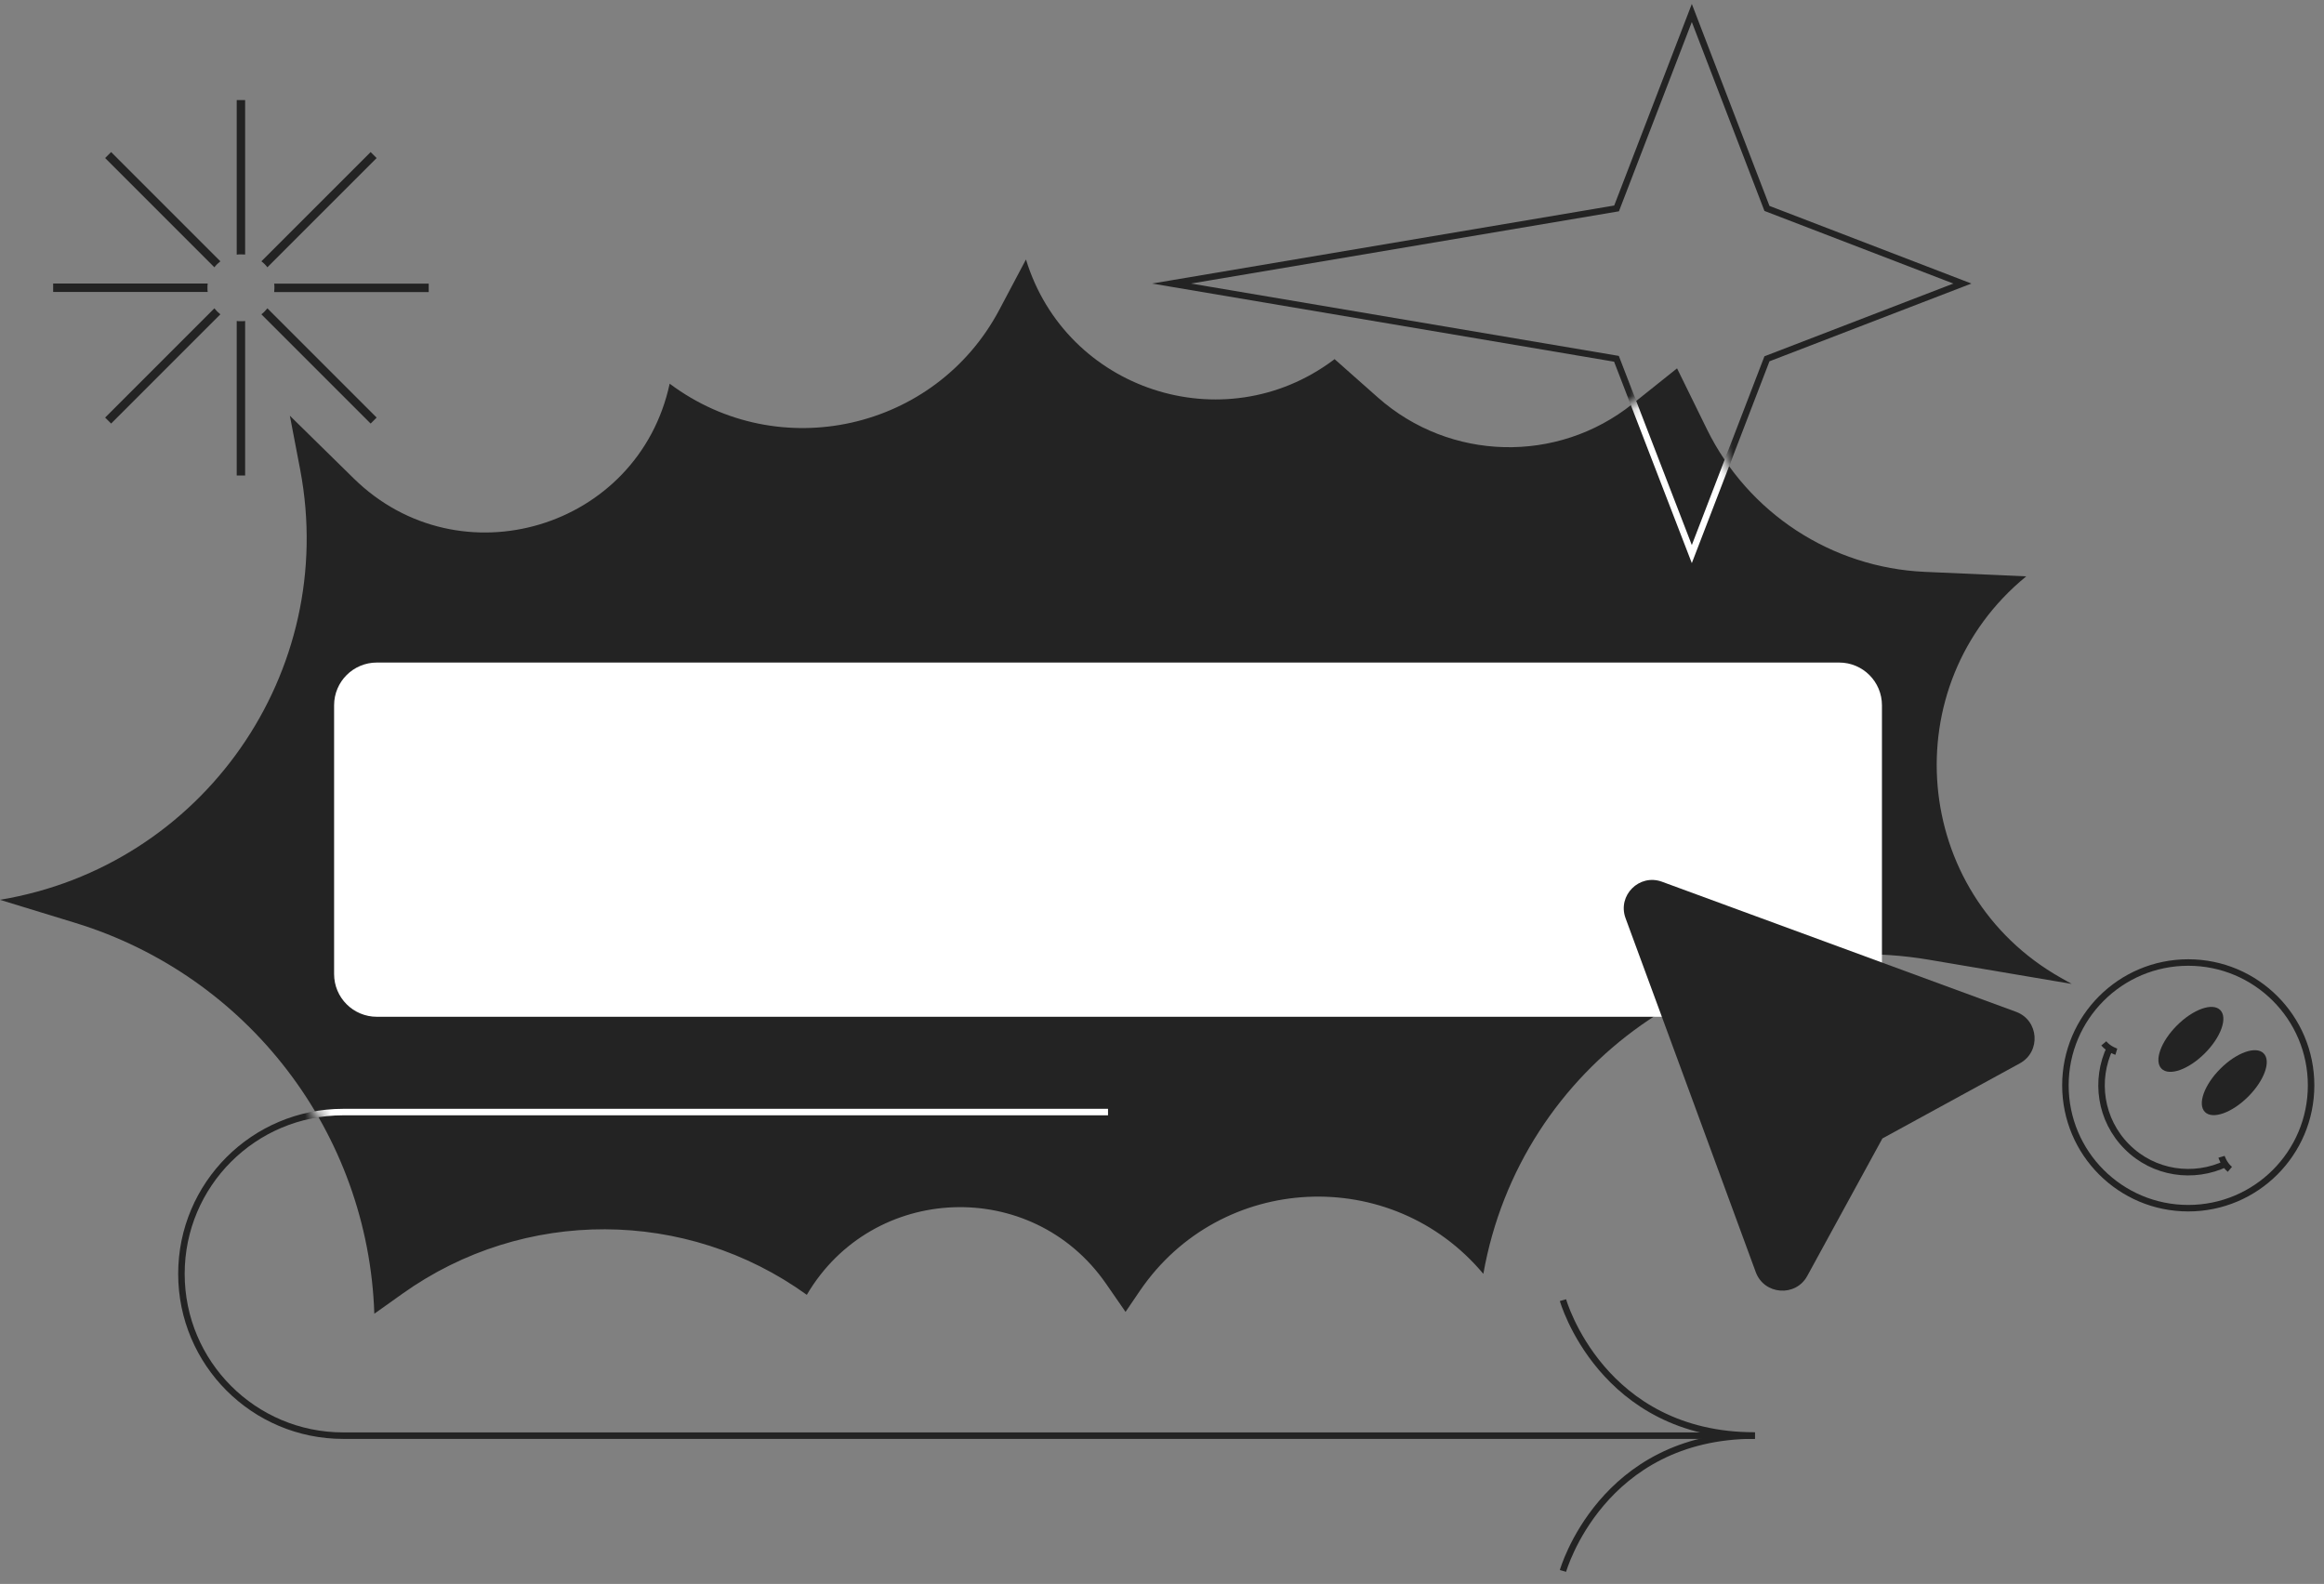
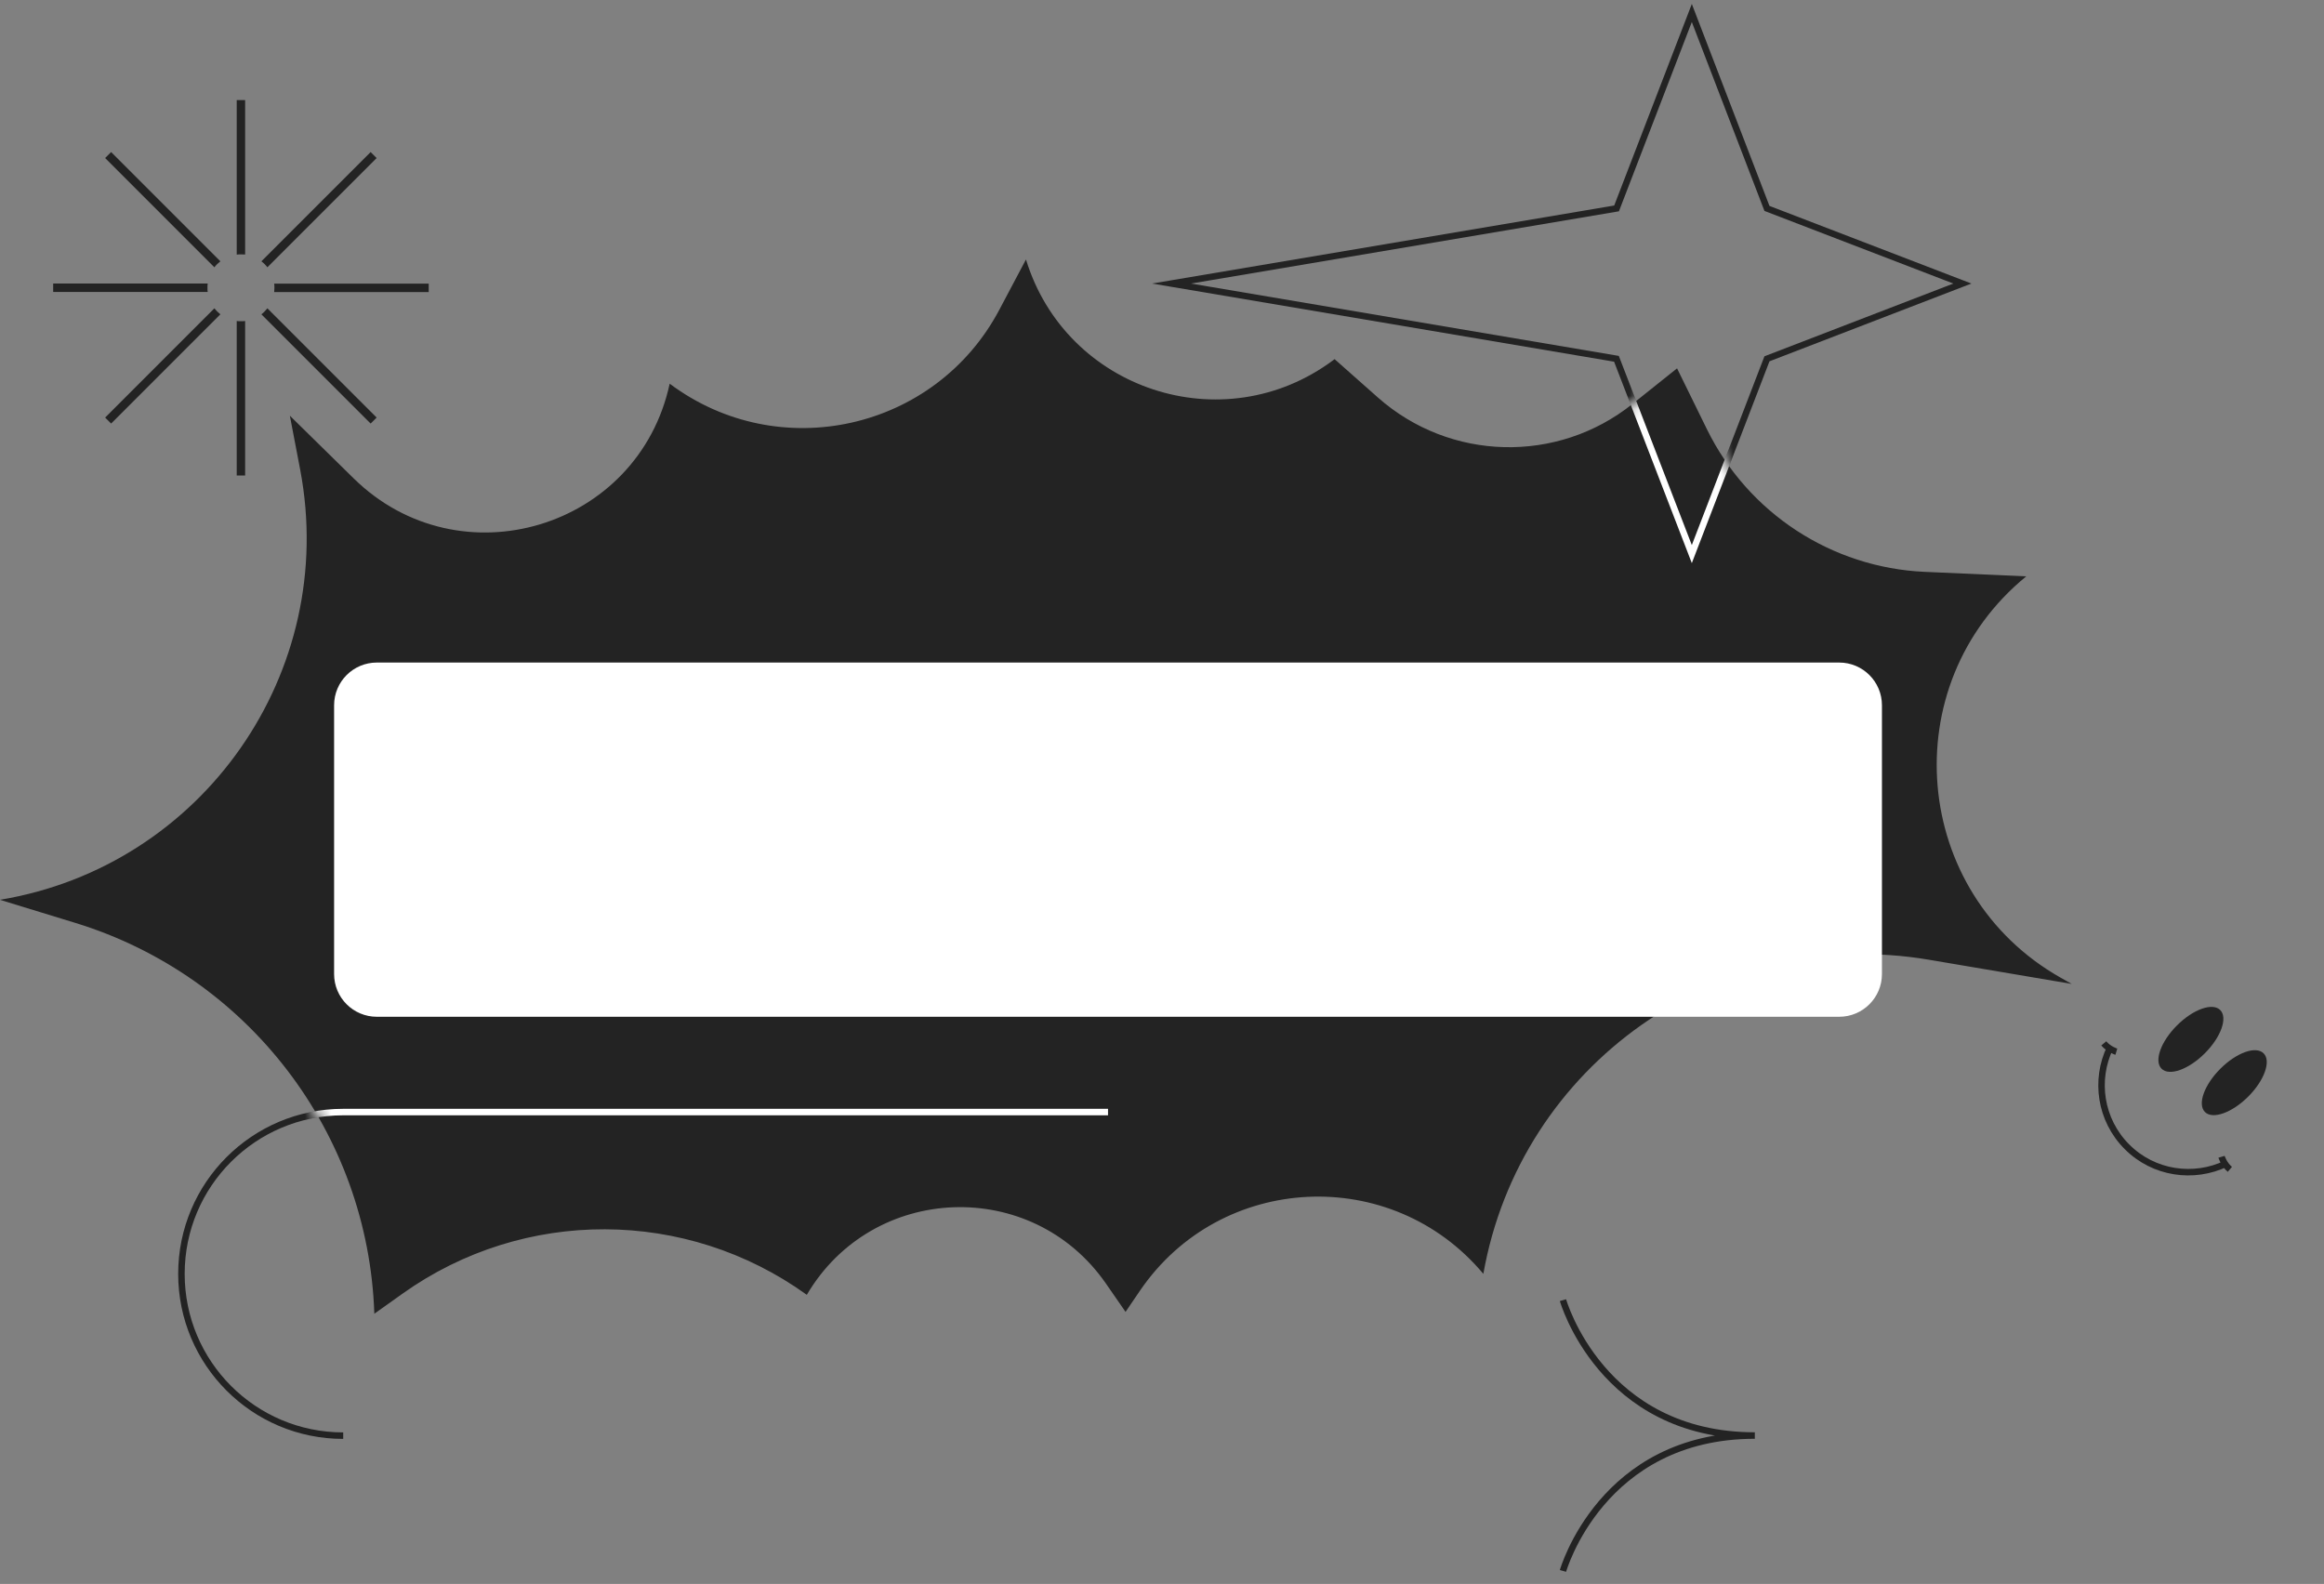
<svg xmlns="http://www.w3.org/2000/svg" width="179" height="122" viewBox="0 0 179 122" fill="none">
  <rect x="0" y="0" width="179" height="122" fill="#808080" stroke="none" />
  <path d="M130.308 1L136.095 16.053L151.148 21.84L136.095 27.636L130.308 42.68L124.503 27.636L90.234 21.84L124.512 16.053L130.308 1Z" stroke="#232323" stroke-width="0.5" stroke-miterlimit="10" />
-   <path d="M85.343 85.657H26.435C19.556 85.657 13.974 91.231 13.974 98.118C13.974 104.997 19.548 110.58 26.435 110.58H135.171" stroke="#232323" stroke-width="0.5" stroke-miterlimit="10" />
+   <path d="M85.343 85.657H26.435C19.556 85.657 13.974 91.231 13.974 98.118C13.974 104.997 19.548 110.58 26.435 110.58" stroke="#232323" stroke-width="0.5" stroke-miterlimit="10" />
  <path d="M120.384 120.999C120.384 120.999 123.339 110.571 135.162 110.571C123.339 110.571 120.384 100.142 120.384 100.142" stroke="#232323" stroke-width="0.5" stroke-miterlimit="10" />
  <path d="M22.326 32.02L27.243 36.849C35.4 44.855 49.175 40.727 51.58 29.553C59.994 35.855 72.056 33.148 76.973 23.855L79.023 19.985C82.103 30.05 94.228 34.035 102.677 27.751L102.793 27.662L106.13 30.618C111.677 35.526 119.949 35.739 125.736 31.115L129.171 28.372L131.479 33.077C134.647 39.52 141.073 43.727 148.254 44.047L156.065 44.393C145.831 52.763 147.215 68.801 158.718 75.307L159.57 75.786L148.565 73.922C132.42 71.189 117.1 81.999 114.251 98.118C107.186 89.677 94.015 90.316 87.81 99.404L86.692 101.047L85.174 98.854C79.476 90.653 67.201 91.124 62.142 99.733C52.858 93.041 40.343 92.996 31.015 99.635L28.831 101.189C28.37 87.263 19.113 75.165 5.79 71.082L-0.006 69.307C15.633 66.715 26.071 51.769 23.124 36.192L22.326 32.02Z" fill="#232323" />
  <mask id="mask0_2264_289" style="mask-type:luminance" maskUnits="userSpaceOnUse" x="-1" y="19" width="161" height="83">
    <path d="M22.326 32.02L27.243 36.848C35.4 44.854 49.175 40.727 51.58 29.552C59.994 35.854 72.056 33.147 76.973 23.854L79.023 19.984C82.103 30.049 94.228 34.035 102.677 27.751L102.793 27.662L106.13 30.617C111.677 35.526 119.949 35.739 125.736 31.114L129.171 28.372L131.479 33.076C134.647 39.52 141.073 43.727 148.254 44.046L156.065 44.392C145.831 52.762 147.215 68.801 158.718 75.306L159.57 75.786L148.565 73.922C132.42 71.188 117.1 81.999 114.251 98.117C107.186 89.676 94.015 90.315 87.81 99.404L86.692 101.046L85.174 98.854C79.476 90.653 67.201 91.123 62.142 99.732C52.858 93.04 40.343 92.996 31.015 99.635L28.831 101.188C28.37 87.262 19.113 75.165 5.79 71.082L-0.006 69.307C15.633 66.715 26.071 51.768 23.124 36.191L22.326 32.02Z" fill="white" />
  </mask>
  <g mask="url(#mask0_2264_289)">
    <path d="M85.343 85.656H26.435C19.556 85.656 13.974 91.23 13.974 98.117C13.974 104.996 19.548 110.579 26.435 110.579H135.171" stroke="white" stroke-width="0.5" stroke-miterlimit="10" />
  </g>
  <mask id="mask1_2264_289" style="mask-type:luminance" maskUnits="userSpaceOnUse" x="-1" y="19" width="161" height="83">
    <path d="M22.326 32.02L27.243 36.848C35.4 44.854 49.175 40.727 51.58 29.552C59.994 35.854 72.056 33.147 76.973 23.854L79.023 19.984C82.103 30.049 94.228 34.035 102.677 27.751L102.793 27.662L106.13 30.617C111.677 35.526 119.949 35.739 125.736 31.114L129.171 28.372L131.479 33.076C134.647 39.52 141.073 43.727 148.254 44.046L156.065 44.392C145.831 52.762 147.215 68.801 158.718 75.306L159.57 75.786L148.565 73.922C132.42 71.188 117.1 81.999 114.251 98.117C107.186 89.676 94.015 90.315 87.81 99.404L86.692 101.046L85.174 98.854C79.476 90.653 67.201 91.123 62.142 99.732C52.858 93.04 40.343 92.996 31.015 99.635L28.831 101.188C28.37 87.262 19.113 75.165 5.79 71.082L-0.006 69.307C15.633 66.715 26.071 51.768 23.124 36.191L22.326 32.02Z" fill="white" />
  </mask>
  <g mask="url(#mask1_2264_289)">
    <path d="M130.308 0.999L136.095 16.052L151.148 21.839L136.095 27.635L130.308 42.679L124.503 27.635L90.234 21.839L124.512 16.052L130.308 0.999Z" stroke="white" stroke-width="0.5" stroke-miterlimit="10" />
  </g>
  <path d="M141.659 78.316H29.026C27.207 78.316 25.733 76.843 25.733 75.023V54.325C25.733 52.506 27.207 51.032 29.026 51.032H141.659C143.478 51.032 144.952 52.506 144.952 54.325V75.023C144.952 76.843 143.478 78.316 141.659 78.316Z" fill="white" />
-   <path d="M125.203 70.719C124.564 68.97 126.259 67.275 128.008 67.914L141.685 72.938L155.283 77.935C157.04 78.583 157.218 80.997 155.576 81.902L144.987 87.689L139.2 98.278C138.304 99.92 135.881 99.742 135.233 97.985L130.236 84.387L125.203 70.719Z" fill="#232323" />
-   <path d="M168.544 93.06C173.77 93.06 178.006 88.824 178.006 83.598C178.006 78.373 173.77 74.137 168.544 74.137C163.319 74.137 159.083 78.373 159.083 83.598C159.083 88.824 163.319 93.06 168.544 93.06Z" stroke="#232323" stroke-width="0.5" stroke-miterlimit="10" />
  <path d="M171.465 89.624C168.97 90.823 165.882 90.397 163.823 88.329C161.755 86.26 161.328 83.172 162.527 80.686" stroke="#232323" stroke-width="0.5" stroke-miterlimit="10" />
  <path d="M171.109 89.101C171.109 89.101 171.278 89.669 171.749 90.069" stroke="#232323" stroke-width="0.5" stroke-miterlimit="10" />
  <path d="M163.005 81.005C163.005 81.005 162.437 80.837 162.038 80.366" stroke="#232323" stroke-width="0.5" stroke-miterlimit="10" />
  <path d="M173.163 84.465C174.411 83.217 174.942 81.725 174.349 81.133C173.756 80.54 172.264 81.071 171.016 82.319C169.769 83.567 169.238 85.059 169.83 85.651C170.423 86.244 171.915 85.713 173.163 84.465Z" fill="#232323" />
  <path d="M169.821 81.13C171.068 79.882 171.6 78.39 171.007 77.798C170.414 77.205 168.922 77.736 167.674 78.984C166.426 80.232 165.895 81.724 166.488 82.316C167.081 82.909 168.573 82.378 169.821 81.13Z" fill="#232323" />
  <path d="M18.233 24.725V36.627H18.881V24.725C18.775 24.742 18.668 24.742 18.553 24.742C18.437 24.742 18.34 24.742 18.233 24.725Z" fill="#232323" />
  <path d="M18.881 19.603V7.709H18.233V19.612C18.34 19.594 18.446 19.594 18.562 19.594C18.677 19.594 18.775 19.594 18.881 19.603Z" fill="#232323" />
  <path d="M21.119 22.496H33.021V21.848H21.119C21.136 21.955 21.136 22.061 21.136 22.177C21.136 22.292 21.127 22.39 21.119 22.496Z" fill="#232323" />
  <path d="M15.997 21.84H4.095V22.488H15.997C15.979 22.382 15.979 22.275 15.979 22.16C15.979 22.044 15.979 21.947 15.997 21.84Z" fill="#232323" />
  <path d="M16.974 20.127L8.559 11.712L8.098 12.174L16.512 20.588C16.645 20.411 16.805 20.26 16.974 20.127Z" fill="#232323" />
  <path d="M20.133 24.21L28.547 32.624L29.009 32.162L20.594 23.748C20.461 23.917 20.31 24.076 20.133 24.21Z" fill="#232323" />
  <path d="M20.594 20.588L29.009 12.174L28.547 11.712L20.133 20.127C20.31 20.26 20.461 20.411 20.594 20.588Z" fill="#232323" />
  <path d="M16.512 23.748L8.098 32.162L8.559 32.624L16.974 24.21C16.805 24.076 16.645 23.917 16.512 23.748Z" fill="#232323" />
</svg>